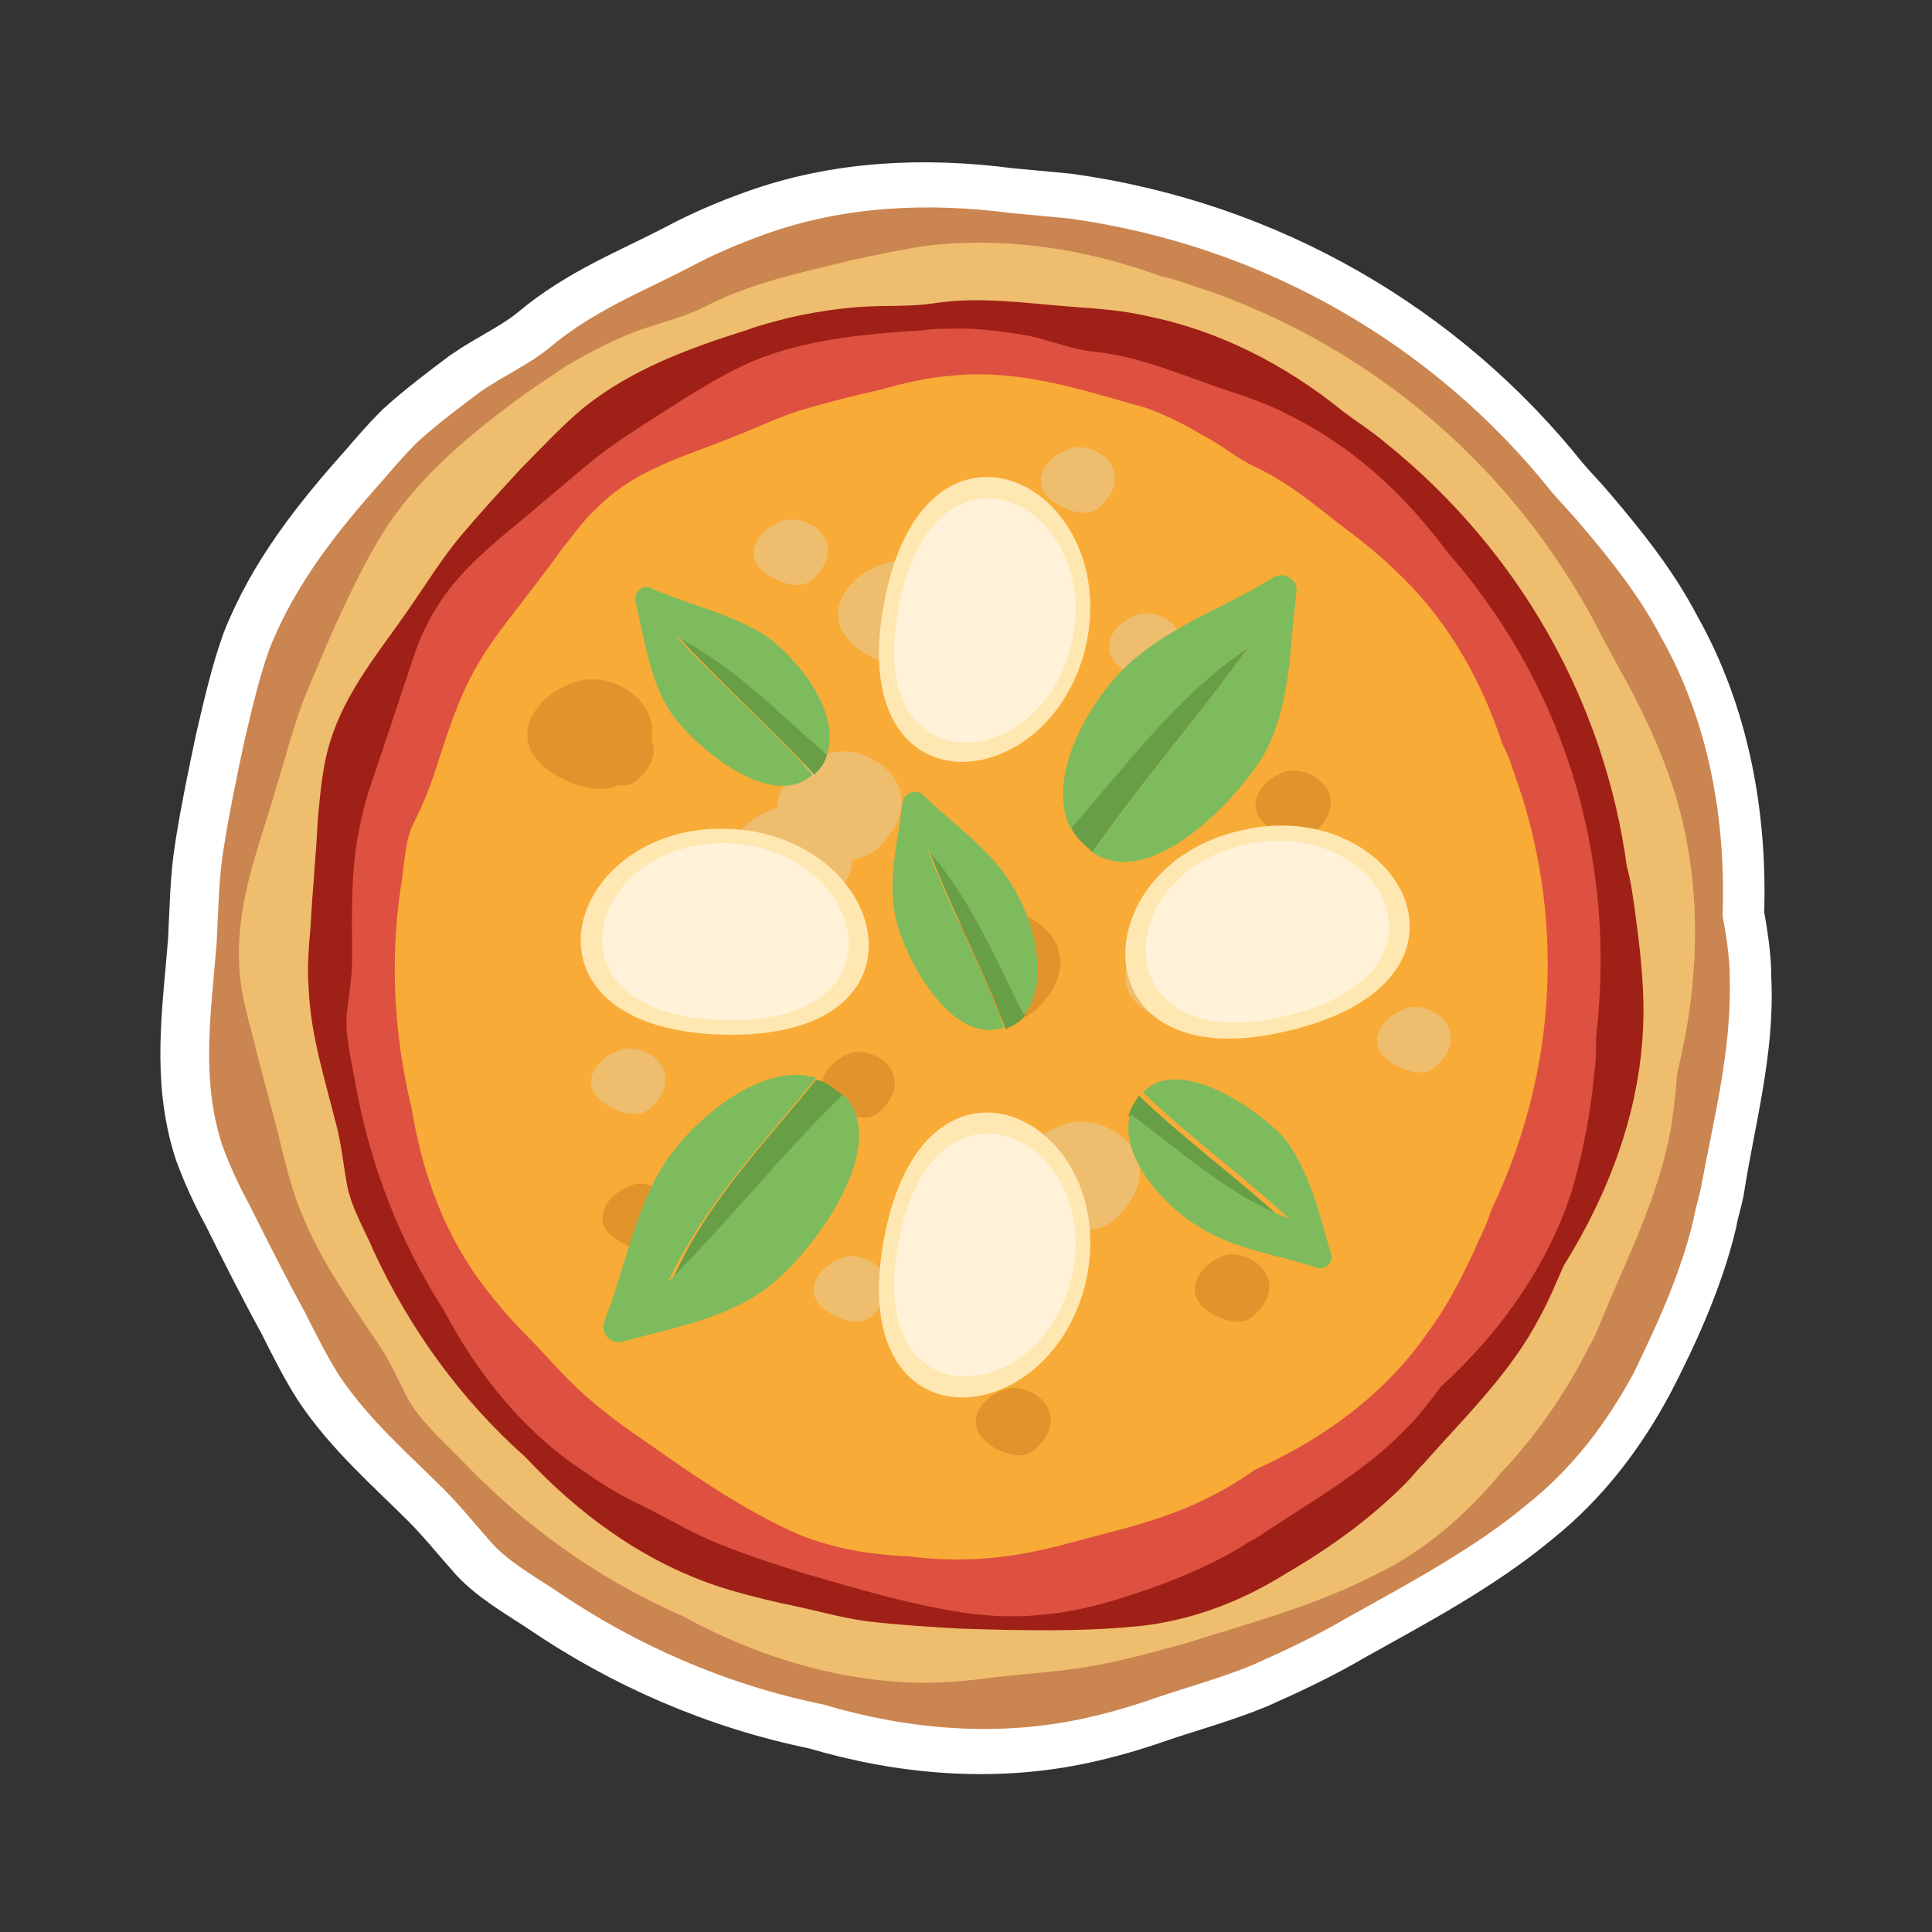
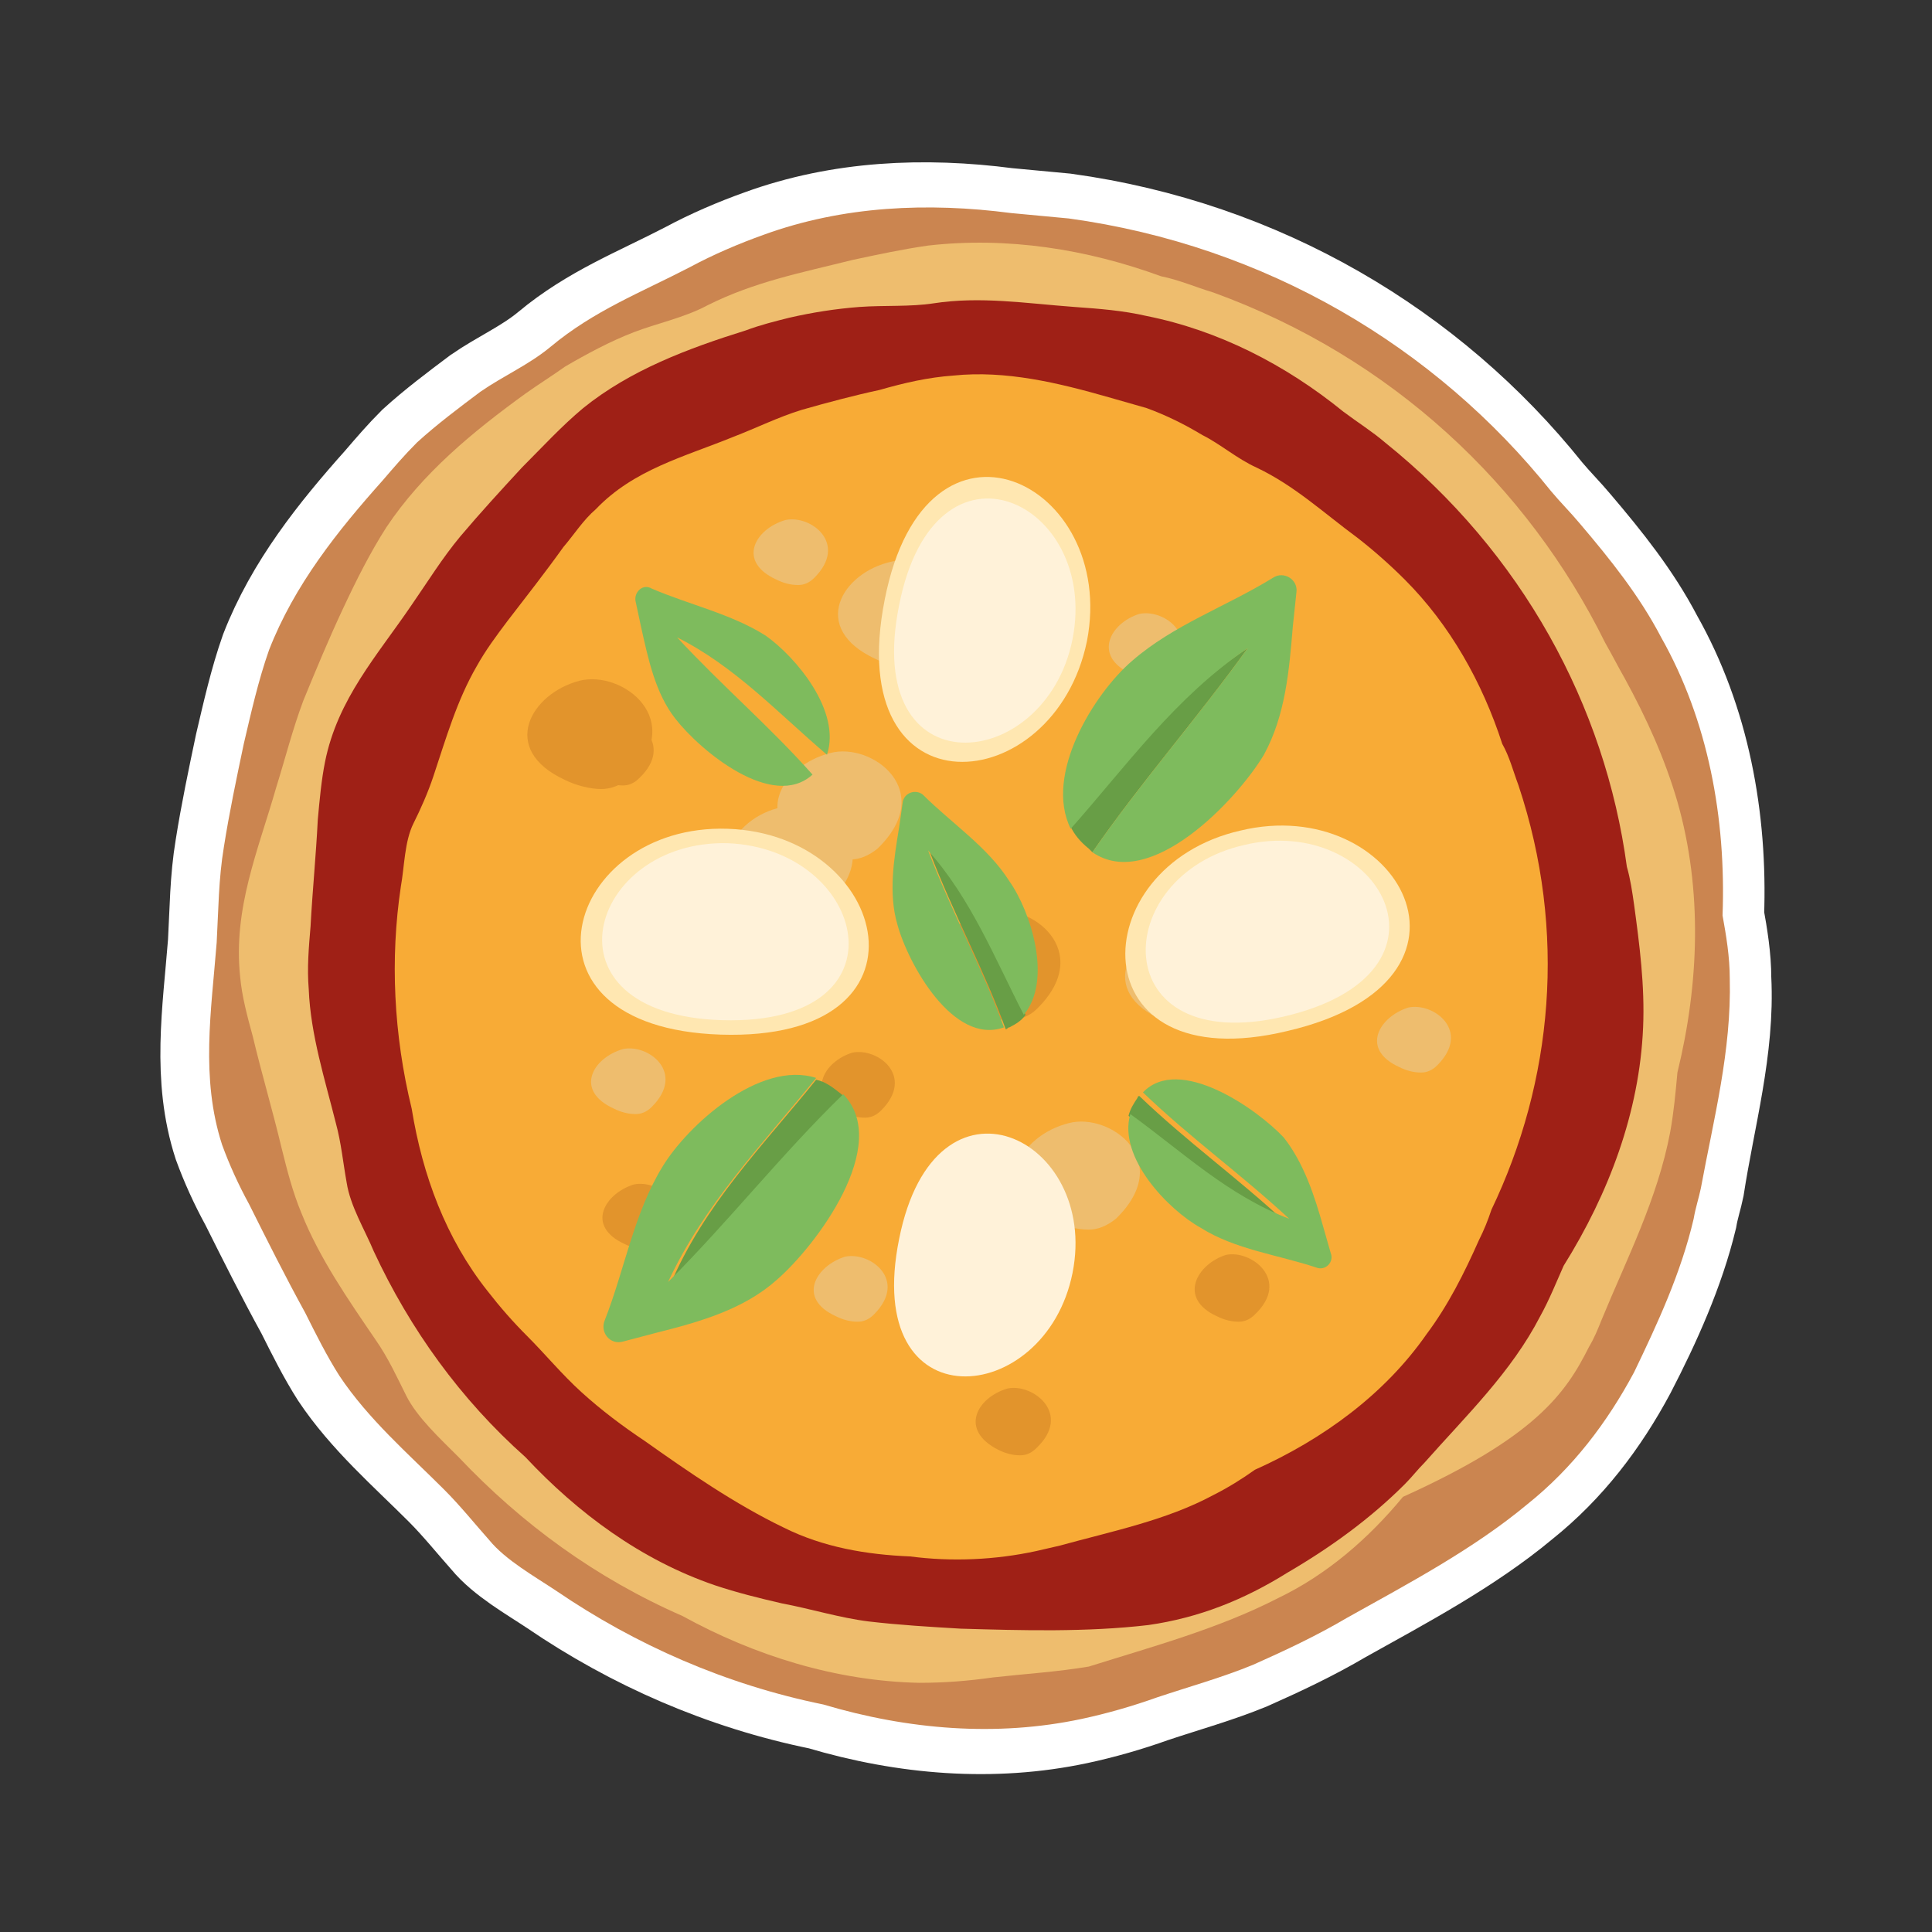
<svg xmlns="http://www.w3.org/2000/svg" version="1.1" x="0px" y="0px" viewBox="0 0 107 107" style="enable-background:new 0 0 107 107;" xml:space="preserve">
  <rect x="0" y="0" width="107" height="107" fill="#333333" stroke="none" />
  <style type="text/css">
	.st0{display:none;}
	.st1{display:inline;fill:#227E53;}
	.st2{display:inline;fill:#C03922;}
	.st3{display:inline;fill:#FFFFFF;}
	.st4{display:inline;}
	.st5{fill:#FFFFFF;}
	.st6{fill:#C03922;}
	.st7{fill:#1D71B8;}
	.st8{clip-path:url(#SVGID_2_);}
	.st9{clip-path:url(#SVGID_6_);}
	.st10{clip-path:url(#SVGID_10_);}
	.st11{fill-rule:evenodd;clip-rule:evenodd;fill:#E5AA46;}
	.st12{fill-rule:evenodd;clip-rule:evenodd;fill:#74962C;}
	.st13{fill-rule:evenodd;clip-rule:evenodd;fill:#812811;}
	.st14{fill-rule:evenodd;clip-rule:evenodd;fill:#FFE496;}
	.st15{fill-rule:evenodd;clip-rule:evenodd;fill:#F7C062;}
	.st16{fill:#C83325;}
	.st17{fill:#E62D22;}
	.st18{fill-rule:evenodd;clip-rule:evenodd;fill:#FFECB7;}
	.st19{fill:#CB8550;}
	.st20{fill:#EEBD6E;}
	.st21{fill:#9F2016;}
	.st22{fill:#DE5040;}
	.st23{fill:#F8AB36;}
	.st24{fill:#E2942C;}
	.st25{fill:#689E46;}
	.st26{fill:#7EBB5D;}
	.st27{fill-rule:evenodd;clip-rule:evenodd;fill:#FFE7B1;}
	.st28{fill-rule:evenodd;clip-rule:evenodd;fill:#FFF2D9;}
	.st29{fill:#FBF1E4;}
	.st30{fill:#F0A800;}
	.st31{fill:#227E53;}
	.st32{opacity:0.2;}
	.st33{fill:#231F20;}
	.st34{fill:#E1E0D1;}
	.st35{display:inline;fill:none;stroke:#FFFFFF;stroke-width:4;stroke-miterlimit:10;}
	.st36{display:inline;fill:none;stroke:#FFFFFF;stroke-width:3;stroke-miterlimit:10;}
	.st37{clip-path:url(#SVGID_14_);}
	.st38{clip-path:url(#SVGID_18_);}
	.st39{clip-path:url(#SVGID_22_);}
	.st40{display:inline;fill-rule:evenodd;clip-rule:evenodd;fill:none;stroke:#FFFFFF;stroke-width:2;stroke-miterlimit:10;}
	.st41{display:inline;fill:none;stroke:#FFFFFF;stroke-width:5;stroke-miterlimit:10;}
	.st42{clip-path:url(#SVGID_26_);}
	.st43{clip-path:url(#SVGID_30_);}
	.st44{clip-path:url(#SVGID_34_);}
	.st45{clip-path:url(#SVGID_38_);}
	.st46{clip-path:url(#SVGID_42_);}
	.st47{clip-path:url(#SVGID_46_);}
	.st48{clip-path:url(#SVGID_50_);}
	.st49{clip-path:url(#SVGID_54_);}
	.st50{clip-path:url(#SVGID_58_);}
	.st51{clip-path:url(#SVGID_62_);}
	.st52{clip-path:url(#SVGID_66_);}
	.st53{clip-path:url(#SVGID_70_);}
	.st54{fill-rule:evenodd;clip-rule:evenodd;fill:none;stroke:#FFFFFF;stroke-width:2;stroke-miterlimit:10;}
	.st55{fill:none;stroke:#FFFFFF;stroke-width:5;stroke-miterlimit:10;}
	.st56{clip-path:url(#SVGID_74_);}
	.st57{clip-path:url(#SVGID_76_);}
	.st58{clip-path:url(#SVGID_80_);}
	.st59{clip-path:url(#SVGID_84_);}
	.st60{fill-rule:evenodd;clip-rule:evenodd;fill:none;stroke:#FFFFFF;stroke-width:1.552;stroke-miterlimit:10;}
	.st61{fill:none;stroke:#FFFFFF;stroke-width:3.88;stroke-miterlimit:10;}
	.st62{fill:none;stroke:#FFFFFF;stroke-width:2.91;stroke-miterlimit:10;}
	.st63{fill:#324B7F;}
	.st64{fill:#F1F2F2;}
	.st65{fill:#E71D73;}
	.st66{clip-path:url(#SVGID_88_);}
	.st67{clip-path:url(#SVGID_92_);}
	.st68{clip-path:url(#SVGID_96_);}
	.st69{fill:none;stroke:#FFFFFF;stroke-width:3;stroke-miterlimit:10;}
	.st70{fill:none;stroke:#C03922;stroke-miterlimit:10;}
	.st71{fill:none;}
	.st72{clip-path:url(#SVGID_100_);}
	.st73{clip-path:url(#SVGID_104_);}
	.st74{clip-path:url(#SVGID_108_);}
</style>
  <g id="Livello_1" class="st0">
</g>
  <g id="_x31_40x200_prima_campagna" class="st0">
</g>
  <g id="_x31_40x200_prima_campagna_totem_vicino" class="st0">
</g>
  <g id="_x31_40x200_siamo_aperti" class="st0">
</g>
  <g id="_x31_40x200_aperti_dal_24_x2F_08" class="st0">
</g>
  <g id="_x31_40x200_aperti_dal_24_x2F_08_copia" class="st0">
</g>
  <g id="_x31_40x200_aperti_dal_24_x2F_08_copia_2">
    <g>
      <path class="st55" d="M95.6,54.2c0-1.2-0.2-2.4-0.4-3.5c0.2-5.4-0.8-10.8-3.4-15.4c-1.2-2.3-2.8-4.3-4.5-6.3    c-0.5-0.6-1.1-1.2-1.6-1.8c-6.4-8-15.8-13.6-26.7-15.1c-1.1-0.1-2.1-0.2-3.2-0.3c-4.6-0.6-9.3-0.4-13.7,1.2    c-1.4,0.5-2.8,1.1-4.1,1.8c-2.7,1.4-5.3,2.4-7.7,4.4c-1.2,1-2.6,1.6-3.9,2.5c-1.2,0.9-2.4,1.8-3.5,2.8c-0.7,0.7-1.3,1.4-1.9,2.1    c-2.5,2.8-4.9,5.8-6.3,9.4c-0.6,1.7-1,3.5-1.4,5.2c-0.4,1.9-0.8,3.8-1.1,5.7c-0.3,1.8-0.3,3.5-0.4,5.3c-0.3,3.8-0.9,7.5,0.3,11.2    c0.4,1.1,0.9,2.2,1.5,3.3c1,2,2,4,3.1,6c0.6,1.2,1.2,2.4,1.9,3.5c1.6,2.4,3.8,4.3,5.8,6.3c0.9,0.9,1.7,1.9,2.5,2.8    c0.9,1.1,2.5,2,3.7,2.8c4.4,3,9.4,5.2,14.8,6.3c4.7,1.4,9.6,1.8,14.3,0.8c1.4-0.3,2.8-0.7,4.2-1.2c1.8-0.6,3.6-1.1,5.3-1.8    c1.8-0.8,3.5-1.6,5.2-2.6c3.4-1.9,7-3.8,10-6.3c2.5-2,4.4-4.5,5.9-7.3c1.4-2.7,2.7-5.6,3.4-8.5c0.1-0.6,0.3-1.2,0.4-1.7    C94.7,61.9,95.8,58.1,95.6,54.2z" />
      <g>
        <g>
          <g>
            <g>
              <g>
                <path class="st19" d="M93.8,67.5c0.1-0.6,0.3-1.2,0.4-1.7c0.7-3.8,1.7-7.6,1.6-11.6c0-1.2-0.2-2.4-0.4-3.5         c0.2-5.4-0.8-10.8-3.4-15.4c-1.2-2.3-2.8-4.3-4.5-6.3c-0.5-0.6-1.1-1.2-1.6-1.8c-6.4-8-15.8-13.6-26.7-15.1         c-1.1-0.1-2.1-0.2-3.2-0.3c-4.6-0.6-9.3-0.4-13.7,1.2c-1.4,0.5-2.8,1.1-4.1,1.8c-2.7,1.4-5.3,2.4-7.7,4.4         c-1.2,1-2.6,1.6-3.9,2.5c-1.2,0.9-2.4,1.8-3.5,2.8c-0.7,0.7-1.3,1.4-1.9,2.1c-2.5,2.8-4.9,5.8-6.3,9.4         c-0.6,1.7-1,3.5-1.4,5.2c-0.4,1.9-0.8,3.8-1.1,5.7c-0.3,1.8-0.3,3.5-0.4,5.3c-0.3,3.8-0.9,7.5,0.3,11.2         c0.4,1.1,0.9,2.2,1.5,3.3c1,2,2,4,3.1,6c0.6,1.2,1.2,2.4,1.9,3.5c1.6,2.4,3.8,4.3,5.8,6.3c0.9,0.9,1.7,1.9,2.5,2.8         c0.9,1.1,2.5,2,3.7,2.8c4.4,3,9.4,5.2,14.8,6.3c4.7,1.4,9.6,1.8,14.3,0.8c1.4-0.3,2.8-0.7,4.2-1.2c1.8-0.6,3.6-1.1,5.3-1.8         c1.8-0.8,3.5-1.6,5.2-2.6c3.4-1.9,7-3.8,10-6.3c2.5-2,4.4-4.5,5.9-7.3C91.8,73.3,93.1,70.5,93.8,67.5z" />
              </g>
              <g>
-                 <path class="st20" d="M88,74.6c0.3-0.5,0.5-1,0.7-1.5c1.4-3.4,3.1-6.7,3.8-10.4c0.2-1.1,0.3-2.2,0.4-3.3         c1.2-4.9,1.4-10.1,0-15c-0.7-2.4-1.7-4.6-2.9-6.8c-0.4-0.7-0.7-1.3-1.1-2c-4.3-8.7-11.8-15.8-21.7-19.4         c-1-0.3-1.9-0.7-2.9-0.9c-4.1-1.5-8.5-2.2-12.9-1.7c-1.4,0.2-2.8,0.5-4.2,0.8c-2.8,0.7-5.4,1.2-8,2.5c-1.3,0.7-2.8,1-4.1,1.5         c-1.3,0.5-2.6,1.2-3.8,1.9c-0.7,0.5-1.5,1-2.2,1.5c-2.9,2.1-5.7,4.4-7.7,7.4c-0.9,1.4-1.7,3-2.4,4.5         c-0.8,1.7-1.5,3.4-2.2,5.1c-0.6,1.6-1,3.2-1.5,4.8c-1,3.5-2.4,6.7-2,10.5c0.1,1.1,0.4,2.2,0.7,3.3c0.5,2.1,1.1,4.1,1.6,6.2         c0.3,1.2,0.6,2.4,1.1,3.6c1,2.5,2.6,4.8,4.1,7c0.7,1,1.2,2.1,1.7,3.1c0.6,1.2,1.9,2.4,2.9,3.4c3.5,3.7,7.6,6.7,12.4,8.8         c4,2.2,8.5,3.6,13.1,3.7c1.4,0,2.7-0.1,4.1-0.3c1.8-0.2,3.5-0.3,5.3-0.6c1.8-0.3,3.6-0.8,5.4-1.3c3.5-1.1,7.2-2.1,10.5-3.8         c2.7-1.3,5-3.3,6.9-5.6C85,79.6,86.7,77.2,88,74.6z" />
+                 <path class="st20" d="M88,74.6c0.3-0.5,0.5-1,0.7-1.5c1.4-3.4,3.1-6.7,3.8-10.4c0.2-1.1,0.3-2.2,0.4-3.3         c1.2-4.9,1.4-10.1,0-15c-0.7-2.4-1.7-4.6-2.9-6.8c-0.4-0.7-0.7-1.3-1.1-2c-4.3-8.7-11.8-15.8-21.7-19.4         c-1-0.3-1.9-0.7-2.9-0.9c-4.1-1.5-8.5-2.2-12.9-1.7c-1.4,0.2-2.8,0.5-4.2,0.8c-2.8,0.7-5.4,1.2-8,2.5c-1.3,0.7-2.8,1-4.1,1.5         c-1.3,0.5-2.6,1.2-3.8,1.9c-0.7,0.5-1.5,1-2.2,1.5c-2.9,2.1-5.7,4.4-7.7,7.4c-0.9,1.4-1.7,3-2.4,4.5         c-0.8,1.7-1.5,3.4-2.2,5.1c-0.6,1.6-1,3.2-1.5,4.8c-1,3.5-2.4,6.7-2,10.5c0.1,1.1,0.4,2.2,0.7,3.3c0.5,2.1,1.1,4.1,1.6,6.2         c0.3,1.2,0.6,2.4,1.1,3.6c1,2.5,2.6,4.8,4.1,7c0.7,1,1.2,2.1,1.7,3.1c0.6,1.2,1.9,2.4,2.9,3.4c3.5,3.7,7.6,6.7,12.4,8.8         c4,2.2,8.5,3.6,13.1,3.7c1.4,0,2.7-0.1,4.1-0.3c1.8-0.2,3.5-0.3,5.3-0.6c3.5-1.1,7.2-2.1,10.5-3.8         c2.7-1.3,5-3.3,6.9-5.6C85,79.6,86.7,77.2,88,74.6z" />
              </g>
              <g>
                <path class="st21" d="M77.8,82.2c0.4-0.4,0.7-0.8,1.1-1.2c2.3-2.6,4.8-5,6.4-8.1c0.5-0.9,0.9-1.9,1.3-2.8         c2.5-4,4.2-8.5,4.4-13.2c0.1-2.3-0.2-4.6-0.5-6.8c-0.1-0.7-0.2-1.4-0.4-2.1c-1.2-8.9-5.8-17.4-13.4-23.5         c-0.7-0.6-1.5-1.1-2.3-1.7c-3.2-2.6-6.9-4.5-10.9-5.3c-1.3-0.3-2.6-0.4-4-0.5c-2.7-0.2-5.2-0.6-7.8-0.2         c-1.3,0.2-2.7,0.1-4.1,0.2c-1.3,0.1-2.6,0.3-3.9,0.6c-0.8,0.2-1.6,0.4-2.4,0.7c-3.2,1-6.4,2.2-9,4.3c-1.2,1-2.3,2.2-3.4,3.3         c-1.2,1.3-2.3,2.5-3.4,3.8c-1,1.2-1.8,2.5-2.7,3.8c-1.9,2.8-4.1,5.2-4.8,8.7c-0.2,1-0.3,2.1-0.4,3.2c-0.1,2-0.3,4-0.4,5.9         c-0.1,1.2-0.2,2.3-0.1,3.5c0.1,2.5,0.9,5,1.5,7.4c0.3,1.1,0.4,2.2,0.6,3.3c0.2,1.3,1,2.6,1.5,3.8c2,4.3,4.8,8.2,8.4,11.4         c2.9,3.1,6.4,5.7,10.5,7.1c1.2,0.4,2.4,0.7,3.7,1c1.6,0.3,3.2,0.8,4.8,1c1.7,0.2,3.4,0.3,5.1,0.4c3.4,0.1,7,0.2,10.4-0.2         c2.8-0.4,5.3-1.4,7.7-2.9C73.7,85.7,75.9,84.1,77.8,82.2z" />
              </g>
              <g>
-                 <path class="st22" d="M68.7,85.7c0.4-0.3,0.9-0.5,1.3-0.8c2.7-1.8,5.6-3.4,7.9-5.8c0.7-0.7,1.3-1.5,1.9-2.3         c3.3-3,6-6.8,7.3-11c0.6-2.1,1-4.2,1.2-6.4c0.1-0.7,0.1-1.3,0.1-2c1-8.5-1-17.4-6.6-24.8c-0.5-0.7-1.1-1.4-1.7-2.1         c-2.3-3.1-5.2-5.8-8.7-7.5c-1.1-0.6-2.3-1-3.5-1.4c-2.4-0.8-4.6-1.8-7.1-2.1c-1.3-0.1-2.5-0.6-3.8-0.9         c-1.2-0.2-2.5-0.4-3.7-0.4c-0.8,0-1.6,0-2.3,0.1c-3.2,0.2-6.4,0.5-9.3,1.7c-1.4,0.6-2.7,1.4-4,2.2c-1.4,0.9-2.7,1.7-4.1,2.7         c-1.2,0.9-2.3,1.9-3.4,2.8c-2.4,2.1-5,3.8-6.5,6.8c-0.5,0.9-0.8,1.9-1.1,2.8c-0.6,1.8-1.2,3.6-1.8,5.4         c-0.4,1.1-0.7,2.1-0.9,3.2c-0.5,2.4-0.4,4.8-0.4,7.2c0,1.1-0.2,2.1-0.3,3.1c-0.1,1.2,0.3,2.7,0.5,3.9         c0.8,4.4,2.4,8.6,4.9,12.5c1.9,3.6,4.5,6.8,7.9,9c1,0.7,2,1.3,3.1,1.8c1.4,0.7,2.7,1.5,4.2,2.1c1.5,0.6,3,1.1,4.6,1.6         c3.1,0.9,6.4,1.9,9.6,2.3c2.7,0.3,5.2,0,7.8-0.8C64.1,87.9,66.5,87,68.7,85.7z" />
-               </g>
+                 </g>
              <g>
                <path class="st23" d="M57.4,85.9c0.4-0.1,0.9-0.2,1.3-0.3c2.9-0.8,5.9-1.4,8.5-2.8c0.8-0.4,1.6-0.9,2.3-1.4         c3.8-1.7,7.2-4.2,9.5-7.5c1.2-1.6,2.1-3.4,2.9-5.2c0.3-0.6,0.5-1.1,0.7-1.7c3.4-7.1,4.2-15.4,1.5-23.5         c-0.3-0.8-0.5-1.6-0.9-2.3c-1.1-3.4-2.9-6.6-5.4-9.1c-0.8-0.8-1.7-1.6-2.6-2.3c-1.9-1.4-3.5-2.9-5.6-3.9         c-1.1-0.5-2-1.3-3-1.8c-1-0.6-2-1.1-3.1-1.5c-0.7-0.2-1.4-0.4-2.1-0.6c-2.8-0.8-5.7-1.5-8.6-1.2c-1.4,0.1-2.7,0.4-4.1,0.8         c-1.4,0.3-2.9,0.7-4.3,1.1c-1.3,0.4-2.5,1-3.8,1.5c-2.7,1.1-5.5,1.8-7.6,4c-0.7,0.6-1.2,1.4-1.8,2.1c-1,1.4-2.1,2.8-3.1,4.1         c-0.6,0.8-1.2,1.6-1.7,2.5c-1.1,1.9-1.7,4-2.4,6.1c-0.3,0.9-0.7,1.8-1.1,2.6c-0.5,1-0.5,2.4-0.7,3.5c-0.6,4-0.4,8.2,0.6,12.3         c0.6,3.7,1.9,7.2,4.2,10.1c0.7,0.9,1.4,1.7,2.2,2.5c1,1,1.9,2.1,3,3.1c1.1,1,2.3,1.9,3.5,2.7c2.4,1.7,5,3.5,7.7,4.8         c2.2,1.1,4.6,1.5,7,1.6C52.7,86.5,55.1,86.4,57.4,85.9z" />
              </g>
              <g>
                <path class="st20" d="M42.4,50.1c0.6,0.3,1.3,0.5,2,0.5c0.5,0,1-0.2,1.5-0.6c3.3-3.2-0.3-5.9-2.6-5.3         C40.5,45.3,38.8,48.4,42.4,50.1z" />
              </g>
              <g>
                <path class="st20" d="M45.1,47.1c0.6,0.3,1.3,0.5,2,0.5c0.5,0,1-0.2,1.5-0.6c3.3-3.2-0.3-5.9-2.6-5.3         C43.2,42.4,41.5,45.5,45.1,47.1z" />
              </g>
              <g>
                <path class="st20" d="M64.4,56.5c0.6,0.3,1.3,0.5,2,0.5c0.5,0,1-0.2,1.5-0.6c3.3-3.2-0.3-5.9-2.6-5.3         C62.5,51.8,60.7,54.9,64.4,56.5z" />
              </g>
              <g>
                <path class="st20" d="M48.5,36.5c0.6,0.3,1.3,0.5,2,0.5c0.5,0,1-0.2,1.5-0.6c3.3-3.2-0.3-5.9-2.6-5.3         C46.6,31.7,44.8,34.8,48.5,36.5z" />
              </g>
              <g>
                <path class="st20" d="M58.3,67.6c0.6,0.3,1.3,0.5,2,0.5c0.5,0,1-0.2,1.5-0.6c3.3-3.2-0.3-5.9-2.6-5.3         C56.4,62.9,54.7,66,58.3,67.6z" />
              </g>
              <g>
                <path class="st20" d="M62.6,37.3c0.4,0.2,0.8,0.3,1.2,0.3c0.3,0,0.6-0.1,0.9-0.4c1.9-1.9-0.2-3.5-1.6-3.2         C61.5,34.5,60.5,36.3,62.6,37.3z" />
              </g>
              <g>
                <path class="st20" d="M46.3,72.9c0.4,0.2,0.8,0.3,1.2,0.3c0.3,0,0.6-0.1,0.9-0.4c1.9-1.9-0.2-3.5-1.6-3.2         C45.2,70.1,44.1,71.9,46.3,72.9z" />
              </g>
              <g>
                <path class="st24" d="M46.7,61.6c0.4,0.2,0.8,0.3,1.2,0.3c0.3,0,0.6-0.1,0.9-0.4c1.9-1.9-0.2-3.5-1.6-3.2         C45.6,58.8,44.6,60.6,46.7,61.6z" />
              </g>
              <g>
                <path class="st24" d="M53.9,56c0.6,0.3,1.4,0.5,2,0.5c0.5,0,1.1-0.2,1.5-0.6c3.3-3.2-0.3-6-2.7-5.4         C52,51.1,50.2,54.3,53.9,56z" />
              </g>
              <g>
-                 <path class="st24" d="M70.8,46.1c0.4,0.2,0.8,0.3,1.2,0.3c0.3,0,0.6-0.1,0.9-0.4c2-1.9-0.2-3.6-1.6-3.3         C69.6,43.2,68.6,45.1,70.8,46.1z" />
-               </g>
+                 </g>
              <g>
                <path class="st24" d="M34.6,55.6c0.4,0.2,0.8,0.3,1.2,0.3c0.3,0,0.6-0.1,0.9-0.4c2-1.9-0.2-3.6-1.6-3.3         C33.4,52.7,32.3,54.6,34.6,55.6z" />
              </g>
              <g>
                <path class="st24" d="M33.3,43.2c0.4,0.2,0.8,0.3,1.2,0.3c0.3,0,0.6-0.1,0.9-0.4c2-1.9-0.2-3.6-1.6-3.3         C32.2,40.3,31.1,42.2,33.3,43.2z" />
              </g>
              <g>
                <path class="st24" d="M67.4,72.9c0.4,0.2,0.8,0.3,1.2,0.3c0.3,0,0.6-0.1,0.9-0.4c2-1.9-0.2-3.6-1.6-3.3         C66.3,70,65.2,71.9,67.4,72.9z" />
              </g>
              <g>
                <path class="st24" d="M34.6,68.9c0.4,0.2,0.8,0.3,1.2,0.3c0.3,0,0.6-0.1,0.9-0.4c1.9-1.9-0.2-3.5-1.6-3.2         C33.5,66.1,32.4,67.9,34.6,68.9z" />
              </g>
              <g>
                <path class="st24" d="M55.3,80.3c0.4,0.2,0.8,0.3,1.2,0.3c0.3,0,0.6-0.1,0.9-0.4c2-1.9-0.2-3.6-1.6-3.3         C54.1,77.4,53.1,79.2,55.3,80.3z" />
              </g>
              <g>
                <path class="st20" d="M77.5,59.1c0.4,0.2,0.8,0.3,1.2,0.3c0.3,0,0.6-0.1,0.9-0.4c1.9-1.9-0.2-3.5-1.6-3.2         C76.4,56.3,75.3,58.1,77.5,59.1z" />
              </g>
              <g>
-                 <path class="st20" d="M58.9,28.1c0.4,0.2,0.8,0.3,1.2,0.3c0.3,0,0.6-0.1,0.9-0.4c1.9-1.9-0.2-3.5-1.6-3.2         C57.7,25.3,56.7,27.1,58.9,28.1z" />
-               </g>
+                 </g>
            </g>
            <g>
              <path class="st20" d="M43,32.1c0.4,0.2,0.8,0.3,1.2,0.3c0.3,0,0.6-0.1,0.9-0.4c1.9-1.9-0.2-3.5-1.6-3.2        C41.8,29.3,40.8,31.1,43,32.1z" />
            </g>
            <g>
              <path class="st20" d="M34,61.4c0.4,0.2,0.8,0.3,1.2,0.3c0.3,0,0.6-0.1,0.9-0.4c1.9-1.9-0.2-3.5-1.6-3.2        C32.8,58.6,31.8,60.4,34,61.4z" />
            </g>
            <g>
              <path class="st24" d="M31.3,43.2c0.6,0.3,1.4,0.5,2,0.5c0.5,0,1.1-0.2,1.5-0.6c3.3-3.2-0.3-6-2.7-5.4        C29.4,38.4,27.6,41.5,31.3,43.2z" />
            </g>
          </g>
        </g>
        <g>
          <path class="st25" d="M59.3,45.8c0.2,0.4,0.5,0.8,1,1.2c0.1,0.1,0.1,0.1,0.2,0.2c2.7-3.9,5.8-7.4,8.6-11.3      C65.1,38.5,62.4,42.2,59.3,45.8z" />
          <path class="st26" d="M71.6,34.7l0.2-1.9c0.1-0.7-0.7-1.2-1.3-0.8c-2.6,1.6-5.5,2.6-7.8,4.6c-2.1,1.8-4.9,6.3-3.4,9.3      c3.1-3.5,5.8-7.3,9.8-10c-2.8,3.9-5.9,7.4-8.6,11.3c3.2,2.2,8-2.9,9.5-5.4C71.2,39.6,71.4,37.1,71.6,34.7z" />
        </g>
        <g>
-           <path class="st25" d="M45.8,41.8c-0.1,0.4-0.3,0.7-0.6,1c0,0-0.1,0.1-0.1,0.1c-2.4-2.6-5-4.9-7.5-7.6      C40.7,36.9,43.1,39.4,45.8,41.8z" />
          <path class="st26" d="M35.5,34.7l-0.3-1.4c-0.1-0.5,0.4-1,0.9-0.7c2.1,0.9,4.4,1.4,6.3,2.6c1.7,1.2,4.2,4.2,3.4,6.6      c-2.7-2.3-5.1-4.9-8.3-6.5c2.5,2.7,5.1,4.9,7.5,7.6c-2.2,2-6.2-1.3-7.6-3.1C36.3,38.4,35.9,36.5,35.5,34.7z" />
        </g>
        <g>
          <path class="st25" d="M62.5,61.8c0.1-0.4,0.3-0.7,0.5-1c0-0.1,0.1-0.1,0.1-0.1c2.6,2.5,5.4,4.5,8.1,7      C67.9,66.2,65.4,63.9,62.5,61.8z" />
          <path class="st26" d="M73.3,68l0.4,1.4c0.2,0.5-0.3,1-0.8,0.8c-2.1-0.7-4.5-1-6.4-2.2c-1.8-1-4.6-3.9-3.9-6.3      c2.9,2.1,5.4,4.5,8.8,5.8c-2.7-2.5-5.5-4.5-8.1-7c2-2.1,6.3,0.9,7.8,2.5C72.2,64.4,72.8,66.2,73.3,68z" />
        </g>
        <g>
          <g>
            <path class="st27" d="M68.7,46c8.7-2.1,14.6,8.3,2.6,11.1C59.7,59.9,59.9,48,68.7,46z" />
            <path class="st28" d="M68.9,46.8c7.5-1.8,12.5,7.1,2.2,9.5C61.2,58.6,61.4,48.5,68.9,46.8z" />
          </g>
          <g>
            <path class="st27" d="M60.2,35.5c-1.8,8.8-13.6,9.8-11.2-2.3C51.3,21.5,61.9,26.7,60.2,35.5z" />
            <path class="st28" d="M59.4,35.4c-1.5,7.5-11.7,8.4-9.6-1.9C51.8,23.4,60.9,27.8,59.4,35.4z" />
          </g>
          <g>
            <path class="st27" d="M40.3,45.9c9,0.3,11.9,11.8-0.4,11.4C27.9,56.9,31.3,45.6,40.3,45.9z" />
            <path class="st28" d="M40.3,46.7c7.7,0.3,10.2,10.1-0.3,9.8C29.7,56.2,32.6,46.5,40.3,46.7z" />
          </g>
          <g>
-             <path class="st27" d="M60.2,70.7c-1.8,8.8-13.6,9.8-11.2-2.3C51.3,56.7,61.9,61.9,60.2,70.7z" />
            <path class="st28" d="M59.4,70.5c-1.5,7.5-11.7,8.4-9.6-1.9C51.8,58.6,60.9,63,59.4,70.5z" />
          </g>
        </g>
        <g>
          <path class="st25" d="M45.2,59.8c0.5,0.1,0.9,0.4,1.4,0.8c0.1,0.1,0.1,0.1,0.2,0.2c-3.4,3.3-6.3,7-9.7,10.4      C39,66.7,42.3,63.4,45.2,59.8z" />
          <path class="st26" d="M36.4,73.8l-1.9,0.5c-0.7,0.2-1.3-0.5-1-1.2c1.1-2.8,1.6-5.9,3.2-8.5c1.4-2.3,5.4-5.9,8.5-4.9      c-3,3.7-6.2,7-8.2,11.3c3.4-3.4,6.3-7.1,9.7-10.4c2.7,2.8-1.5,8.4-3.7,10.3C41.2,72.5,38.8,73.2,36.4,73.8z" />
        </g>
        <g>
          <path class="st25" d="M56.8,56.2c-0.2,0.3-0.5,0.5-0.9,0.7c-0.1,0-0.1,0.1-0.2,0.1c-1.2-3.3-2.9-6.4-4.2-9.8      C53.9,49.8,55.1,53,56.8,56.2z" />
          <path class="st26" d="M49.8,45.8l0.2-1.4c0.1-0.5,0.7-0.7,1.1-0.4c1.6,1.6,3.6,2.9,4.8,4.8c1.2,1.7,2.4,5.5,0.8,7.4      c-1.6-3.1-2.9-6.4-5.3-9.1c1.3,3.4,3,6.5,4.2,9.8c-2.8,1-5.3-3.5-5.9-5.7C49.2,49.5,49.5,47.6,49.8,45.8z" />
        </g>
      </g>
    </g>
  </g>
</svg>